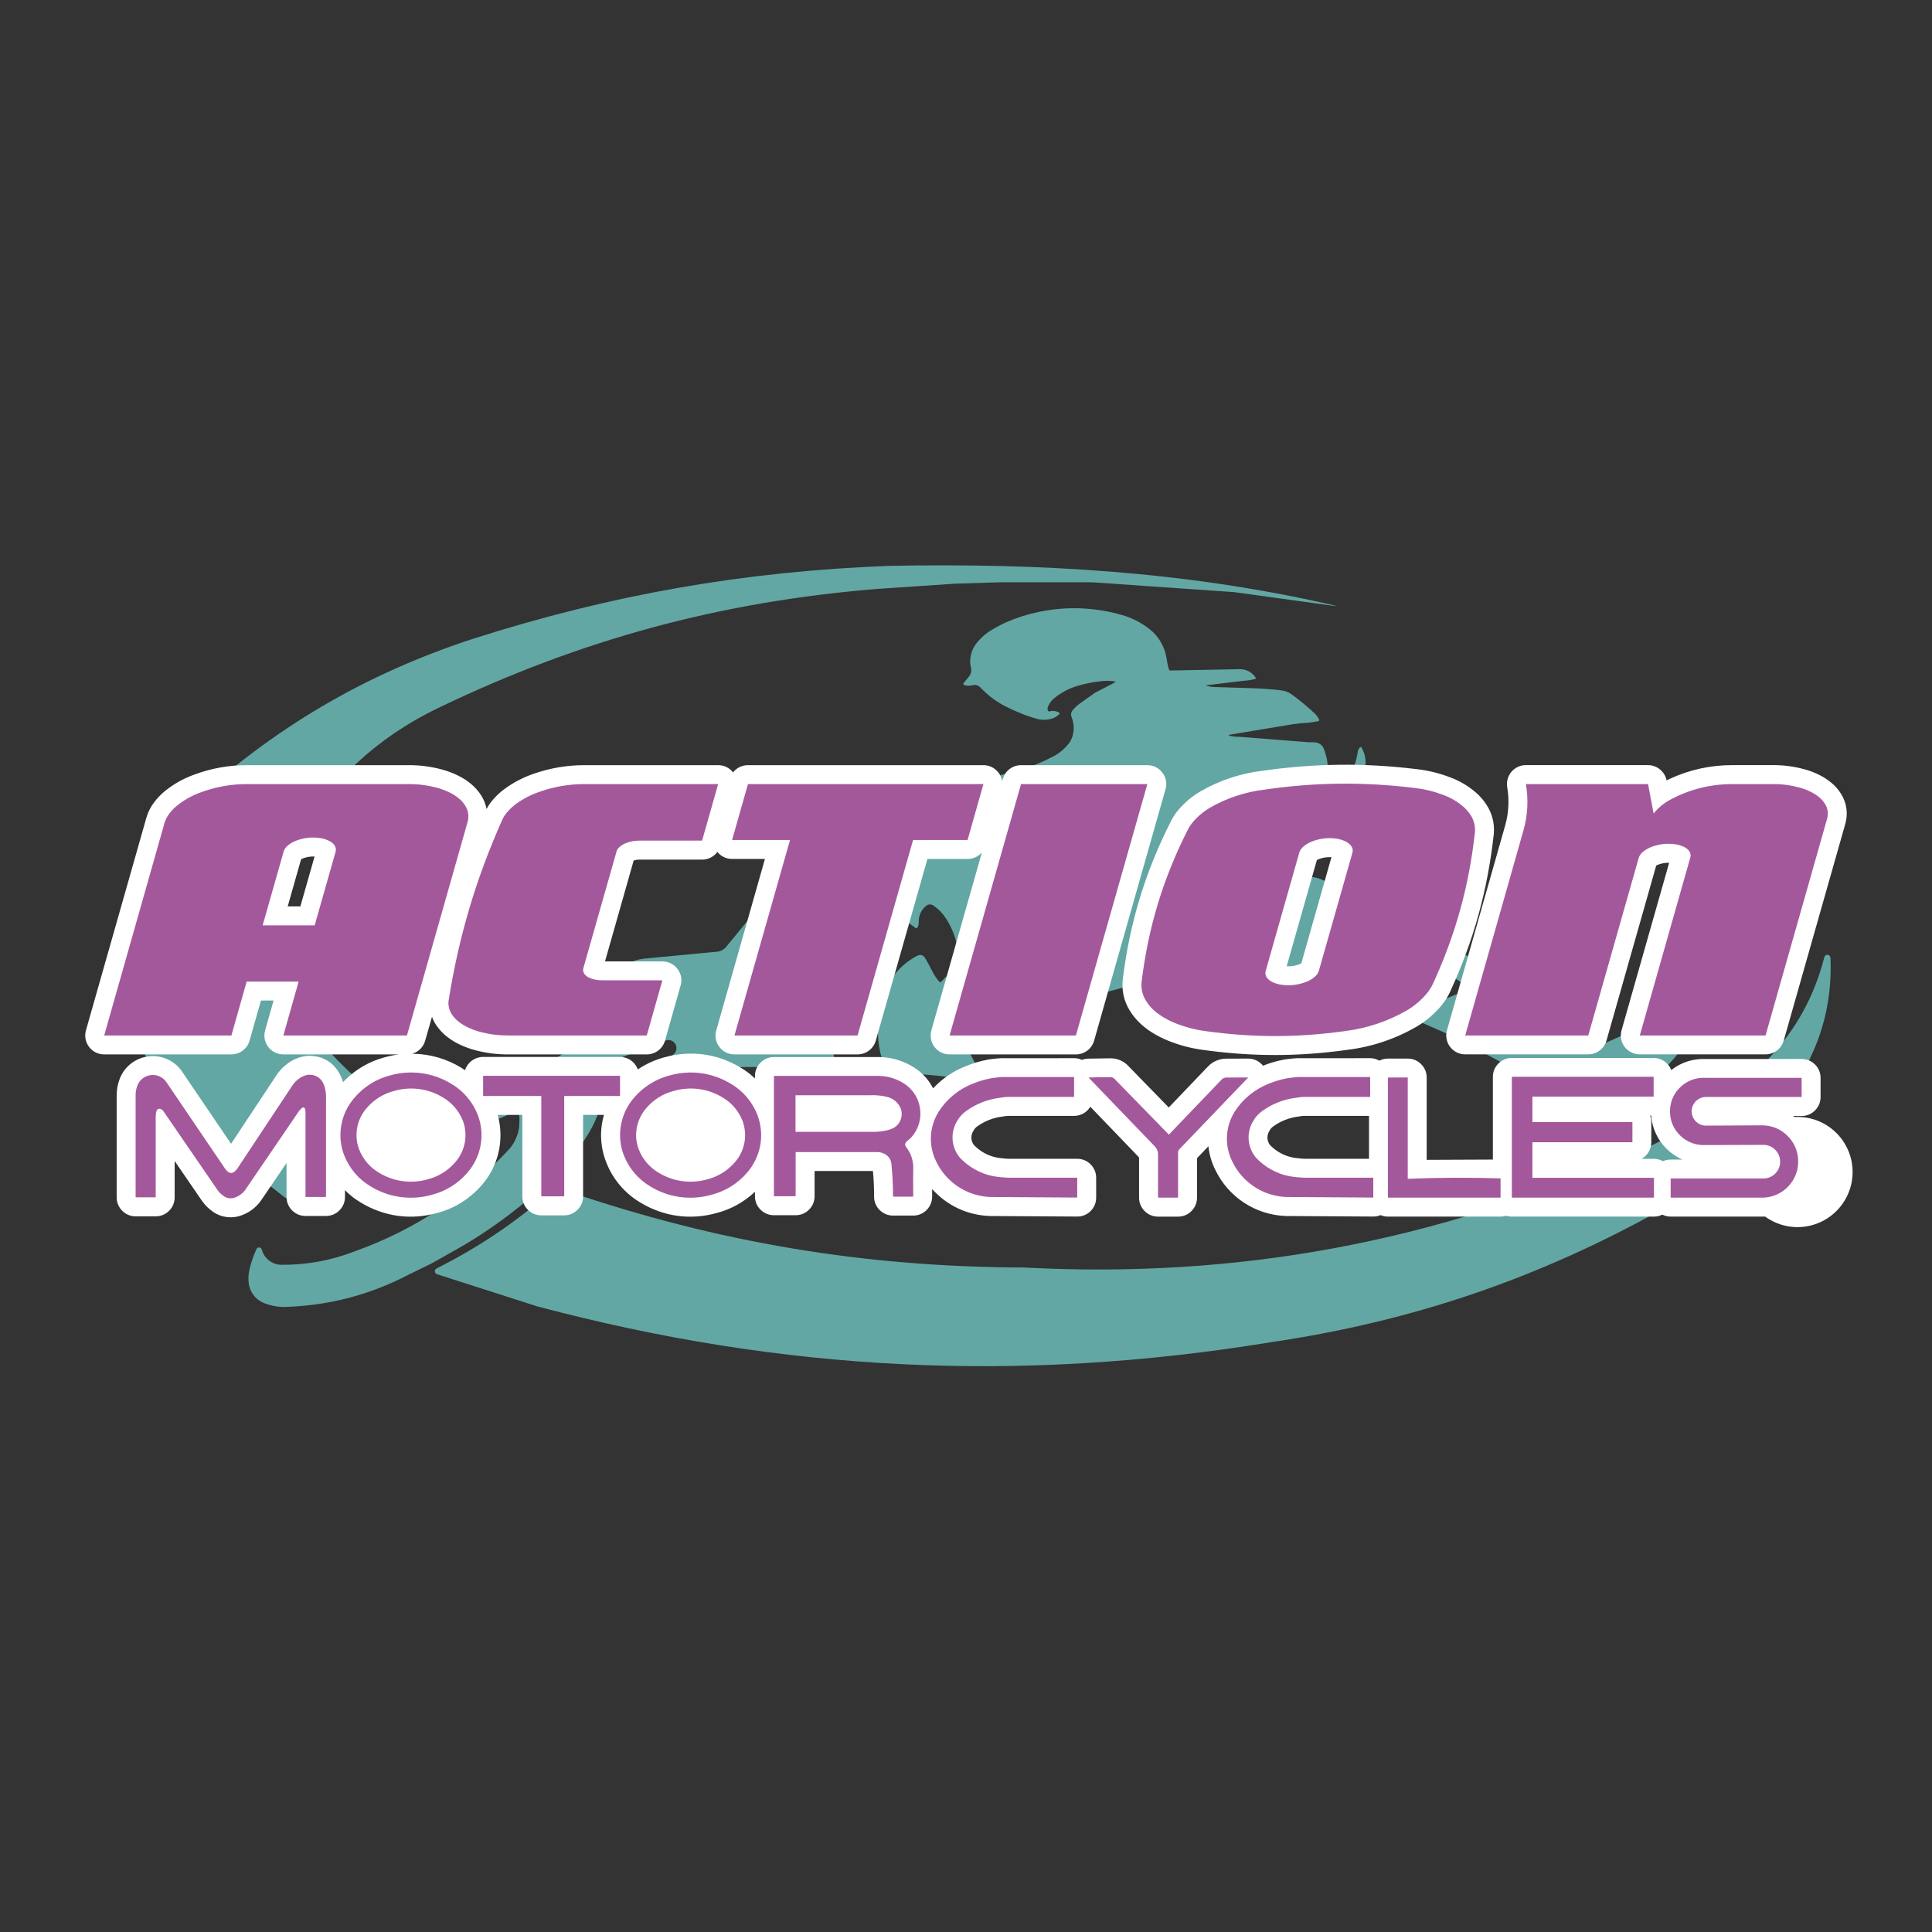
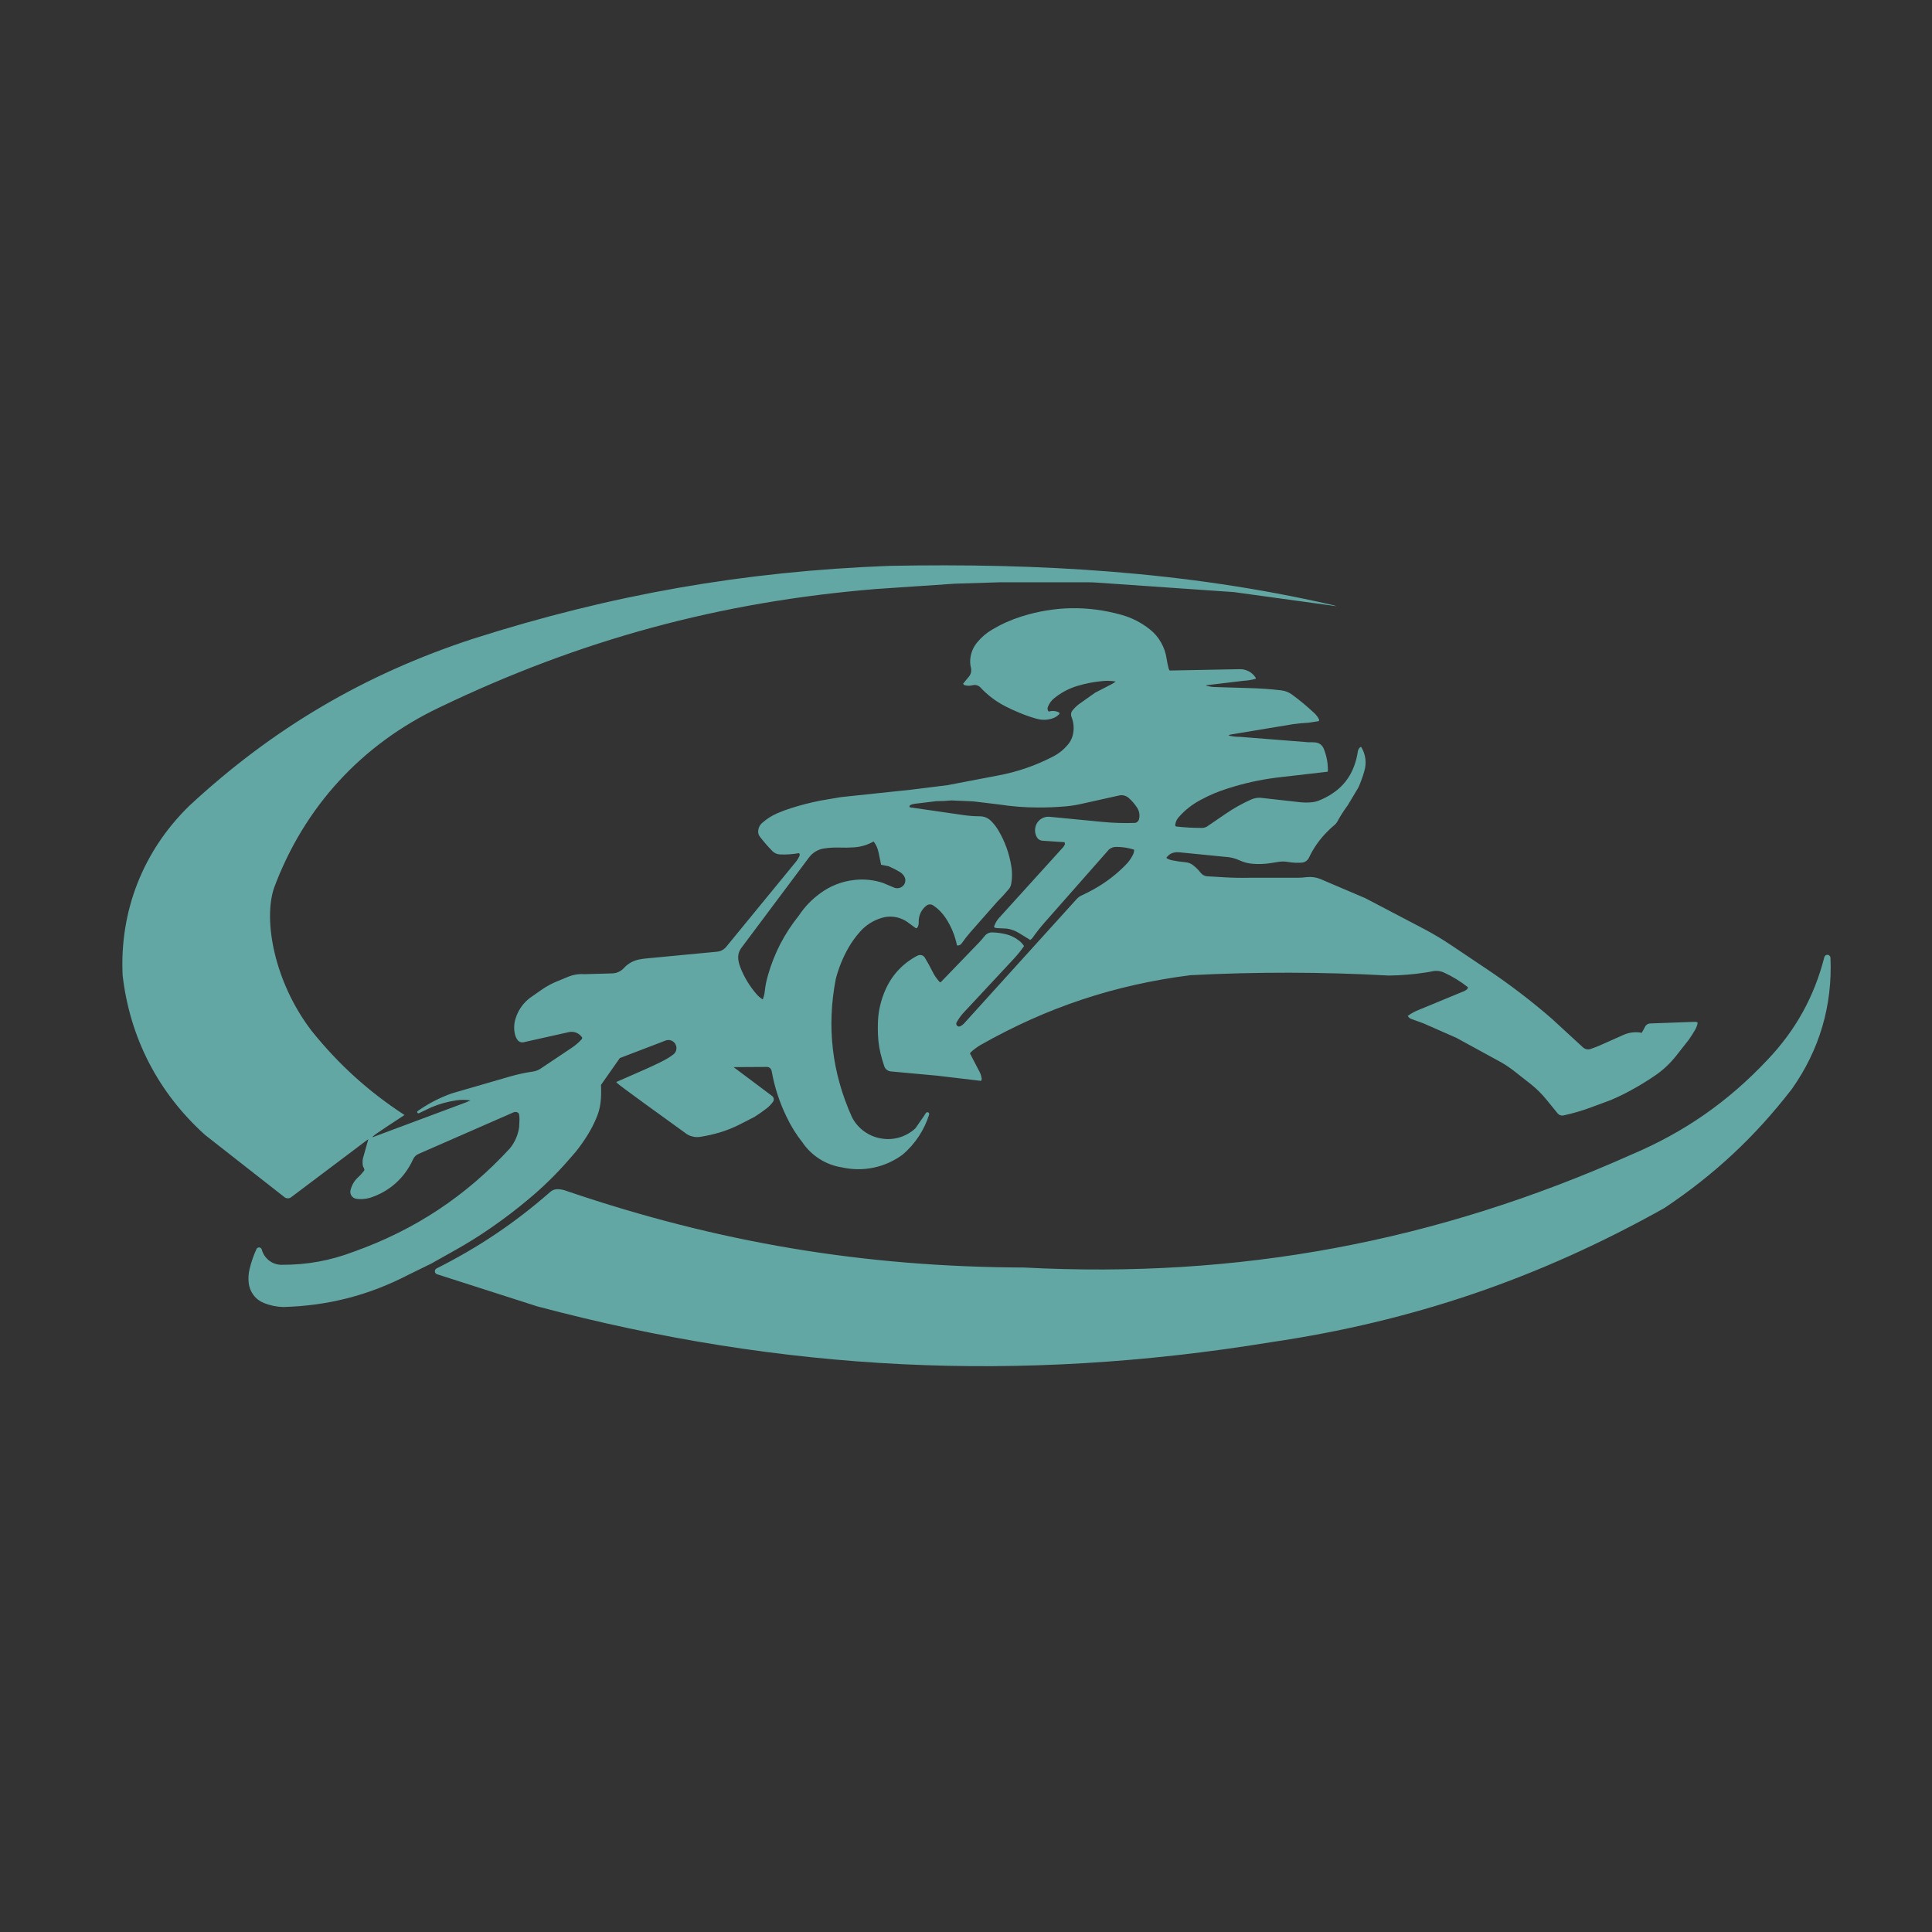
<svg xmlns="http://www.w3.org/2000/svg" width="1000" height="1000" viewBox="0 0 1000 1000" fill="none">
  <rect x="0" y="0" width="1000" height="1000" fill="#333333" stroke="none" />
  <path fill-rule="evenodd" clip-rule="evenodd" d="M452.178 435.541C448.98 437.373 445.395 438.422 441.714 438.602C439.218 438.758 436.905 438.789 434.373 438.695C431.762 438.617 429.149 438.774 426.565 439.162C423.468 439.604 420.671 441.255 418.788 443.754L383.739 490.611C382.369 492.453 381.835 494.605 382.177 496.857C382.369 498.232 382.712 499.477 383.21 500.753C385.173 505.743 387.962 510.368 391.459 514.434C392.45 515.601 393.513 516.53 394.831 517.313C395.329 515.943 395.676 514.626 395.832 513.168C396.143 510.2 396.704 507.471 397.549 504.608C400.89 493.075 406.047 483.208 413.538 473.833C416.469 469.409 420.172 465.549 424.469 462.435C429.662 458.561 435.801 456.155 442.243 455.468C447.254 454.889 452.33 455.422 457.112 457.03L462.668 459.374C463.414 459.707 464.241 459.818 465.049 459.696C465.857 459.574 466.613 459.223 467.228 458.684C467.892 458.111 468.348 457.334 468.525 456.474C468.701 455.615 468.588 454.721 468.203 453.932C467.653 452.854 466.807 451.954 465.765 451.338C463.9 450.215 461.958 449.224 459.954 448.371L456.053 447.593L454.71 441.066C454.295 439.057 453.429 437.168 452.178 435.541ZM460.302 292.889C537.69 291.4 613.61 295.732 689.327 313.065C690.199 313.221 690.977 313.47 691.792 313.786L638.725 306.476L568.003 301.574C566.32 301.449 564.633 301.387 562.945 301.387H517.654L494.293 302.108L453.252 304.884C372.601 311.509 300.323 331.124 227.417 366.174C187.091 385.348 157.385 417.773 141.832 459.629C136.177 476.339 141.957 508.39 161.354 533.65C175.377 551.055 190.656 564.886 209.363 577.13C193.4 587.568 193.032 587.983 192.746 588.662L241.066 570.634C241.912 570.328 242.628 569.924 243.536 569.571C241.095 569.182 238.608 569.171 236.164 569.54C231.541 570.24 227.417 571.381 223.137 573.197L216.922 576.165C216.766 576.227 216.611 576.258 216.455 576.227C216.297 576.171 216.156 576.077 216.045 575.952C215.999 575.882 215.967 575.804 215.951 575.723C215.935 575.641 215.935 575.556 215.952 575.475C215.981 575.312 216.072 575.167 216.206 575.07C221.625 571.246 227.54 568.177 233.788 565.95L264.153 557.146C267.974 556.051 271.865 555.215 275.799 554.645C277.579 554.391 279.115 553.711 280.52 552.648L295.887 542.365C297.791 541.089 299.384 539.74 300.945 538.059C301.187 537.802 301.341 537.475 301.386 537.126C300.659 535.967 299.586 535.065 298.32 534.549C297.053 534.032 295.656 533.926 294.325 534.246L270.99 539.465C270.426 539.588 269.838 539.547 269.296 539.348C268.754 539.148 268.28 538.799 267.929 538.34C267.29 537.504 266.833 536.545 266.586 535.522C265.9 532.772 265.997 529.884 266.866 527.186C268.159 522.949 270.749 519.224 274.269 516.535L280.173 512.41C282.798 510.574 285.361 509.168 288.297 507.954L294.108 505.573C296.746 504.488 299.599 504.03 302.445 504.234L316.846 503.83C318.004 503.801 319.144 503.538 320.197 503.054C321.249 502.571 322.192 501.878 322.968 501.018C325.054 498.732 327.827 497.186 330.869 496.613C332.057 496.39 333.121 496.234 334.309 496.11L371.008 492.613C372.974 492.463 374.66 491.55 375.91 490.051L412.023 445.979C412.771 445.04 413.331 444.106 413.803 443.043C413.908 442.802 413.943 442.537 413.904 442.278C413.866 442.018 413.755 441.774 413.585 441.575C410.36 442.16 407.081 442.39 403.806 442.26C402.271 442.221 400.812 441.582 399.744 440.48C397.458 438.138 395.311 435.667 393.311 433.077C392.688 432.264 392.377 431.256 392.434 430.234C392.527 428.517 393.248 426.992 394.561 425.897C396.879 423.833 399.516 422.156 402.369 420.932C404.745 419.9 406.96 419.059 409.43 418.307C414.401 416.721 419.459 415.418 424.578 414.406L435.198 412.595L471.275 408.782L490.392 406.406L516.658 401.379C526.498 399.552 536.014 396.279 544.896 391.667C547.826 390.19 550.428 388.138 552.548 385.634C554.167 383.792 555.142 381.701 555.516 379.263C555.963 376.504 555.651 373.676 554.613 371.081C554.39 370.523 554.322 369.914 554.415 369.32C554.508 368.726 554.759 368.168 555.142 367.704C556.112 366.49 557.14 365.489 558.359 364.55L566.857 358.522L575.697 353.961C576.35 353.619 576.911 353.214 577.476 352.742C575.226 352.374 572.938 352.301 570.67 352.524C566.172 352.934 562.115 353.712 557.772 354.999C553.425 356.281 549.371 358.403 545.84 361.245C544.255 362.472 543.042 364.115 542.338 365.992C542.193 366.383 542.16 366.808 542.243 367.217C542.327 367.626 542.523 368.003 542.811 368.306C544.497 367.777 546.178 367.87 547.807 368.586C547.973 368.651 548.12 368.757 548.235 368.894C548.35 369.031 548.429 369.194 548.465 369.369C547.618 370.38 546.532 371.162 545.306 371.647C542.544 372.717 539.508 372.859 536.658 372.052C533.701 371.241 530.8 370.239 527.973 369.053C525.37 368.006 522.816 366.839 520.321 365.556C515.52 363.095 511.184 359.818 507.507 355.871C506.99 355.311 506.328 354.904 505.595 354.696C504.862 354.487 504.086 354.484 503.351 354.688C502.031 355.036 500.641 355.025 499.326 354.657C499.128 354.605 498.949 354.498 498.81 354.348C498.671 354.199 498.578 354.012 498.542 353.811L501.479 350.252C502.005 349.637 502.378 348.906 502.568 348.119C502.759 347.332 502.76 346.511 502.573 345.723C502.065 343.741 502.012 341.669 502.418 339.664C502.947 336.883 504.104 334.476 505.945 332.323C508.113 329.698 510.737 327.487 513.691 325.796C518.567 322.917 523.283 320.826 528.658 319.104C545.84 313.698 562.95 313.387 580.319 318.201C585.728 319.685 590.777 322.257 595.157 325.76C597.59 327.695 599.468 329.879 600.998 332.629C602.466 335.223 603.369 337.848 603.81 340.779C604.09 342.626 604.433 344.25 604.899 346.06C605.007 346.428 605.19 346.77 605.439 347.061L641.547 346.371C643.132 346.315 644.707 346.654 646.129 347.358C647.55 348.062 648.775 349.108 649.692 350.402C649.893 350.663 650.012 350.977 650.034 351.305C647.958 351.91 645.818 352.269 643.658 352.374L624.826 354.625C624.594 354.632 624.372 354.72 624.198 354.874C625.578 355.248 626.86 355.497 628.292 355.59L646.688 356.156C652.343 356.311 657.463 356.654 663.087 357.308C665.198 357.539 667.206 358.338 668.897 359.621C672.868 362.552 676.666 365.712 680.269 369.084C681.26 370.023 682.049 371.024 682.671 372.233C682.827 372.555 682.827 372.959 682.604 373.266L677.302 374.08C674.609 374.205 672.176 374.422 669.489 374.796L636.945 380.202C636.55 380.257 636.181 380.431 635.887 380.7C637.915 381.198 639.819 381.421 641.879 381.39L677.302 384.196C678.547 384.139 679.704 384.165 680.954 384.295C682.858 384.513 684.482 385.732 685.167 387.543C686.573 391.039 687.257 394.443 687.32 398.193C687.32 398.629 687.289 399.034 687.2 399.444L662.558 402.282C654.724 403.163 646.98 404.711 639.409 406.909L635.539 408.092C630.445 409.685 625.973 411.563 621.293 414.12C617.033 416.376 613.223 419.393 610.051 423.023C609.142 424.042 608.546 425.3 608.334 426.649C608.29 426.845 608.292 427.048 608.341 427.243C608.39 427.437 608.483 427.618 608.614 427.77C613.242 428.309 617.485 428.527 622.139 428.527C623.01 428.527 623.794 428.309 624.541 427.936L634.413 421.217C638.583 418.352 643.006 415.874 647.627 413.814C649.126 413.161 650.626 412.88 652.249 412.912L672.586 415.189C674.895 415.443 677.016 415.469 679.299 415.22C680.363 415.096 681.302 414.878 682.298 414.504C684.912 413.506 687.406 412.217 689.732 410.66C694.861 407.3 698.764 402.37 700.855 396.606C701.794 394.105 702.385 391.703 702.795 389.047C702.908 388.125 703.377 387.283 704.103 386.702C704.17 386.64 704.294 386.609 704.388 386.64C704.483 386.673 704.57 386.726 704.642 386.796C705.746 388.627 706.453 390.669 706.717 392.791C706.98 394.913 706.795 397.066 706.173 399.112C705.355 402.012 704.33 404.85 703.107 407.604L697.581 416.818C695.565 419.542 693.739 422.402 692.119 425.378C691.797 425.975 691.392 426.442 690.899 426.877C689.622 427.925 688.401 429.041 687.242 430.218C683.224 434.171 679.936 438.802 677.53 443.899C677.195 444.622 676.675 445.243 676.021 445.699C675.368 446.155 674.605 446.429 673.81 446.493C671.421 446.675 669.018 446.56 666.656 446.15C665.139 445.87 663.587 445.839 662.06 446.057L657.686 446.742C654.693 447.214 651.655 447.339 648.633 447.115C646.21 446.967 643.836 446.363 641.635 445.336C639.261 444.23 636.693 443.605 634.076 443.494L610.399 441.149C609.461 441.049 608.512 441.103 607.592 441.31C606.791 441.488 606.033 441.823 605.362 442.295C604.691 442.767 604.119 443.366 603.68 444.06C604.593 444.651 605.527 445.056 606.617 445.274C609.024 445.777 611.239 446.088 613.677 446.306C615.083 446.431 616.302 446.903 617.428 447.743C618.99 448.931 620.266 450.213 621.485 451.774C621.938 452.342 622.513 452.8 623.168 453.113C623.823 453.427 624.541 453.588 625.267 453.585L633.552 454.083C637.867 454.337 642.19 454.42 646.512 454.332H671.31C672.996 454.332 674.526 454.238 676.212 454.021C678.682 453.74 680.99 454.021 683.304 454.928L706.665 464.889L736.714 480.634C741.721 483.262 746.58 486.162 751.271 489.319L769.574 501.599C781.35 509.47 792.618 518.077 803.311 527.367L819.3 542.08C820.364 543.081 821.894 543.418 823.269 542.952C824.955 542.386 826.454 541.795 828.078 541.11L840.42 535.616C843.169 534.415 846.2 534.014 849.167 534.459C849.347 534.496 849.518 534.568 849.67 534.672C850.324 533.639 850.884 532.674 851.418 531.549C851.678 531.005 852.086 530.546 852.596 530.225C853.105 529.903 853.695 529.733 854.298 529.733L877.342 528.892C877.844 528.871 878.336 529.038 878.722 529.359C878.504 530.636 878.1 531.761 877.441 532.929C876.377 534.791 875.319 536.456 874.095 538.199L867.568 546.49C864.459 550.447 860.76 553.902 856.601 556.736C852.452 559.567 848.159 562.181 843.74 564.57C840.394 566.385 837.276 567.885 833.743 569.384L823.907 573.041C818.968 574.883 814.377 576.222 809.256 577.347C808.719 577.465 808.16 577.435 807.638 577.261C807.117 577.086 806.652 576.774 806.294 576.357L800.328 569.042C797.964 566.136 795.293 563.495 792.359 561.166L784.209 554.764C781.971 552.974 779.602 551.355 777.122 549.919L753.761 537.152L736.766 529.686L730.519 527.409C729.727 527.132 729.061 526.577 728.647 525.847C730.485 524.49 732.503 523.395 734.644 522.594L757.694 513.069C758.223 512.857 758.69 512.571 759.131 512.229C759.318 512.073 759.473 511.882 759.586 511.667C759.699 511.452 759.768 511.216 759.79 510.973C755.878 507.912 752.008 505.542 747.51 503.446C745.613 502.546 743.472 502.296 741.419 502.735C740.355 502.979 739.28 503.174 738.198 503.321C731.761 504.333 725.258 504.874 718.743 504.94C684.579 503.04 650.338 502.98 616.168 504.758C576.905 509.754 542.012 521.344 507.559 540.871C505.76 541.937 504.073 543.184 502.526 544.591C502.337 544.799 502.187 545.04 502.086 545.302L507.092 554.92C507.647 556.025 507.963 557.12 508.119 558.365C508.15 558.76 508.027 559.152 507.777 559.459L485.069 556.767L461.174 554.578C460.35 554.516 459.565 554.2 458.928 553.674C458.291 553.149 457.832 552.438 457.615 551.641L456.614 548.43C455.311 544.191 454.577 539.799 454.429 535.367C454.336 533.153 454.336 530.935 454.429 528.721C454.554 525.842 454.896 523.248 455.555 520.472C456.241 517.55 457.212 514.702 458.455 511.969C461.82 504.464 467.65 498.335 474.979 494.6C475.622 494.292 476.355 494.226 477.044 494.414C477.73 494.612 478.319 495.058 478.698 495.664C480.135 498.076 481.355 500.286 482.6 502.787C483.57 504.753 484.69 506.403 486.128 508.037C486.336 508.227 486.579 508.375 486.843 508.473L506.589 488.012C507.714 486.855 508.648 485.729 509.655 484.484C510.132 483.871 510.748 483.38 511.453 483.054C512.158 482.727 512.93 482.574 513.706 482.606C515.895 482.683 518.071 482.966 520.207 483.452C523.05 484.074 525.514 485.293 527.797 487.135C528.705 487.887 529.421 488.696 530.048 489.698C528.331 492.136 526.614 494.258 524.58 496.447L498.879 524.026C497.375 525.645 496.187 527.279 495.123 529.214C494.974 529.492 494.922 529.812 494.973 530.124C495.025 530.435 495.178 530.721 495.409 530.936C495.635 531.151 495.923 531.287 496.232 531.325C496.541 531.363 496.854 531.302 497.126 531.149C498.096 530.61 498.879 529.961 499.564 529.11L557.316 465.304C558.037 464.521 558.815 463.961 559.754 463.525C562.037 462.461 564.065 461.429 566.25 460.21C572.386 456.789 577.986 452.485 582.872 447.437C584.309 445.938 585.398 444.407 586.337 442.56C586.809 441.689 587.022 440.781 587.022 439.785C584.003 438.821 580.852 438.336 577.684 438.348C576.34 438.348 575.09 438.815 574.031 439.66L540.798 477.361C538.55 479.909 536.442 482.578 534.484 485.355C534.149 485.819 533.726 486.212 533.239 486.512L527.496 482.979C525.568 481.787 523.421 480.992 521.182 480.64L516.031 480.391C515.454 480.39 514.899 480.178 514.469 479.794C514.981 478.08 515.867 476.502 517.063 475.172L550.26 438.535C550.65 438.123 550.947 437.633 551.132 437.098C551.208 436.899 551.228 436.683 551.189 436.473C551.151 436.263 551.056 436.069 550.914 435.91L539.553 435.157C538.959 435.121 538.385 434.936 537.882 434.619C537.379 434.303 536.963 433.865 536.673 433.347C536.104 432.327 535.784 431.187 535.741 430.02C535.698 428.853 535.932 427.692 536.424 426.634C537.052 425.336 538.069 424.268 539.335 423.578C540.6 422.889 542.05 422.613 543.48 422.789L570.249 425.383C576.055 425.949 581.367 426.135 587.209 425.949C587.742 425.931 588.255 425.741 588.671 425.408C589.088 425.076 589.387 424.618 589.523 424.102C589.795 423.099 589.855 422.05 589.699 421.023C589.542 419.996 589.173 419.012 588.615 418.136C587.374 416.209 585.871 414.464 584.148 412.953C583.432 412.341 582.574 411.917 581.653 411.72C580.731 411.524 579.775 411.561 578.872 411.827L559.474 416.144C556.818 416.735 554.348 417.114 551.635 417.363C546.665 417.793 542.1 417.985 537.104 417.954C530.476 417.946 523.858 417.435 517.307 416.424L503.844 414.8L492.498 414.302C489.842 414.582 487.409 414.675 484.722 414.675L473.35 416.05C472.572 416.149 471.85 416.367 471.166 416.704C471.066 416.761 470.979 416.838 470.909 416.93C470.84 417.022 470.789 417.127 470.761 417.238C470.735 417.458 470.79 417.679 470.917 417.861L498.527 421.861C501.432 422.296 504.088 422.483 507.024 422.514C508.103 422.494 509.174 422.688 510.177 423.085C511.18 423.483 512.094 424.075 512.866 424.828C514.396 426.327 515.616 427.889 516.705 429.731C520.081 435.397 522.36 441.649 523.423 448.158C523.958 451.206 523.958 454.324 523.423 457.372C523.255 458.431 522.801 459.425 522.111 460.246C520.176 462.56 518.329 464.588 516.176 466.715L502.402 482.362C500.685 484.333 499.217 486.206 497.717 488.359C497.452 488.728 497.089 489.017 496.67 489.194C496.251 489.37 495.791 489.428 495.341 489.361C494.331 484.323 492.358 479.528 489.531 475.239C487.851 472.641 485.663 470.411 483.098 468.682C482.576 468.308 481.947 468.113 481.305 468.124C480.664 468.135 480.043 468.353 479.534 468.744C478.219 469.75 477.169 471.061 476.472 472.562C475.776 474.064 475.454 475.713 475.534 477.366C475.572 478.258 475.367 479.144 474.942 479.929C474.854 480.081 474.732 480.211 474.585 480.308C474.439 480.405 474.271 480.467 474.097 480.489L470.19 477.615C467.921 475.886 465.22 474.816 462.382 474.523C460.343 474.297 458.28 474.499 456.323 475.115C451.872 476.434 447.9 479.016 444.889 482.549C442.769 484.964 440.887 487.579 439.27 490.357C436.328 495.468 434.089 500.952 432.614 506.662C427.805 531.377 430.617 555.299 440.988 578.26C442.463 581.13 444.585 583.618 447.187 585.526C449.79 587.434 452.8 588.71 455.981 589.254C459.157 589.826 462.423 589.649 465.52 588.738C468.616 587.826 471.457 586.205 473.817 584.003C477.91 578.219 478.532 577.197 479.217 576.102C479.337 575.921 479.534 575.786 479.752 575.729C479.969 575.672 480.187 575.667 480.405 575.76C480.616 575.849 480.783 576.016 480.872 576.227C480.97 576.421 480.994 576.644 480.94 576.855C478.417 584.9 473.686 592.076 467.285 597.565C462.834 600.88 457.718 603.193 452.289 604.346C446.859 605.498 441.245 605.463 435.831 604.242C431.718 603.611 427.78 602.141 424.26 599.922C420.741 597.703 417.716 594.783 415.375 591.344C412.153 587.287 409.407 582.875 407.188 578.193C403.496 570.662 400.878 562.65 399.412 554.391C399.31 553.768 398.988 553.203 398.504 552.798C398.022 552.403 397.409 552.204 396.787 552.243L379.703 552.337L399.63 567.272C400.079 567.615 400.381 568.116 400.475 568.673C400.525 568.956 400.518 569.246 400.453 569.526C400.388 569.806 400.266 570.07 400.096 570.302C399.191 571.535 398.131 572.645 396.942 573.607C394.82 575.236 392.823 576.637 390.572 578.074L383.386 581.762C379.813 583.619 376.069 585.125 372.206 586.26C368.928 587.194 365.898 587.879 362.552 588.408C361.289 588.632 359.994 588.6 358.744 588.315C357.164 588.01 355.689 587.303 354.464 586.26C319.762 561.244 319.326 560.705 318.978 560.046C342.5 549.862 344.939 548.435 348.217 545.992C349.098 545.436 349.734 544.566 349.997 543.559C350.261 542.551 350.139 541.482 349.654 540.56C349.189 539.629 348.382 538.914 347.403 538.563C346.432 538.198 345.359 538.221 344.404 538.625L320.82 547.652L311.077 561.545C311.42 569.54 310.641 573.918 308.831 578.297C307.59 581.327 306.106 584.252 304.395 587.044C302.452 590.257 300.29 593.334 297.926 596.252L294.336 600.376C287.947 607.733 280.969 614.555 273.47 620.775C267.338 625.924 260.969 630.784 254.384 635.338C248.406 639.487 242.236 643.351 235.894 646.917L223.147 654.071L211.594 659.726C190.946 670.444 169.862 675.876 146.589 676.504C143.185 676.414 139.824 675.724 136.66 674.465C134.494 673.614 132.606 672.18 131.205 670.322C129.804 668.464 128.945 666.255 128.722 663.939C128.466 661.643 128.604 659.319 129.132 657.07C129.962 653.482 131.156 649.988 132.696 646.642C132.801 646.354 132.992 646.105 133.244 645.931C133.496 645.756 133.796 645.664 134.102 645.667C134.725 645.698 135.29 646.103 135.477 646.699C136.057 648.94 137.353 650.931 139.168 652.368C140.982 653.806 143.217 654.611 145.531 654.663C158.838 654.725 170.926 652.536 183.33 647.794C214.94 636.484 241.206 619.058 263.95 594.374C266.527 591.185 268.179 587.35 268.728 583.288C269.133 576.855 268.666 576.227 267.976 575.848C267.644 575.665 267.274 575.561 266.895 575.545C266.516 575.529 266.138 575.6 265.792 575.755L216.751 597.217C215.345 597.772 214.312 598.836 213.721 600.247C209.316 609.834 201.446 616.833 191.387 620.018C189.135 620.604 186.765 620.9 184.295 620.454C183.818 620.38 183.363 620.206 182.959 619.942C182.556 619.678 182.214 619.331 181.955 618.923C181.39 618.114 181.203 617.18 181.39 616.21C182.018 613.497 183.33 611.214 185.359 609.341C186.547 608.278 187.522 607.183 188.487 605.907C188.674 605.653 188.767 605.398 187.927 603.749C187.771 603.375 187.423 601.409 187.896 599.443L190.645 589.606L150.818 619.587C150.345 619.978 149.76 620.207 149.147 620.241C148.535 620.276 147.928 620.114 147.414 619.779L106.15 587.448C81.917 565.612 67.292 537.343 63.484 504.961C61.829 471.597 74.011 440.485 97.901 417.155C141.163 376.985 188.643 349.028 244.745 330.662C316.649 307.722 384.891 295.758 460.302 292.889ZM944.297 495.327C944.417 494.968 944.656 494.661 944.974 494.456C945.292 494.251 945.67 494.161 946.046 494.201C946.803 494.32 947.395 494.948 947.452 495.731C948.515 520.504 941.766 543.434 927.463 563.667C908.402 588.372 887.381 607.987 861.457 625.294C796.484 661.692 731.23 683.933 657.583 694.765C527.672 715.973 405.196 709.976 278.004 676.151L226.276 659.565C225.964 659.488 225.684 659.317 225.473 659.076C225.262 658.835 225.129 658.535 225.093 658.216C225.045 657.9 225.093 657.576 225.232 657.287C225.371 656.998 225.594 656.758 225.871 656.598C247.8 645.542 266.508 632.988 284.966 616.807C286.03 615.925 287.249 615.52 288.593 615.52C290.341 615.551 291.96 615.894 293.589 616.552C371.962 643.203 447.27 655.783 530.043 656.069C640.805 661.905 743.069 642.917 844.337 597.653C871.698 586.089 894.405 570.297 914.773 548.643C929.393 533.312 939.078 515.845 944.297 495.327Z" fill="#62A7A3" />
-   <path fill-rule="evenodd" clip-rule="evenodd" d="M162.812 443.352L162.408 443.321C160.498 443.282 158.599 443.613 156.815 444.296C156.478 444.408 156.153 444.554 155.845 444.732L148.914 469.156H155.471L162.812 443.352ZM689.161 443.663H688.627C686.649 443.596 684.678 443.915 682.822 444.602C682.396 444.756 681.987 444.954 681.603 445.193L665.987 500.107L666.236 500.138C668.457 500.232 670.485 499.884 672.55 499.075C672.923 498.919 673.235 498.758 673.577 498.577L689.161 443.663ZM581.175 506.696C584.802 477.431 592.765 451.346 606.077 425.049C607.203 422.792 608.484 420.893 610.103 418.989C613.389 415.173 617.297 411.94 621.662 409.428C631.354 403.91 642.042 400.364 653.111 398.995C680.451 395.094 705.778 394.782 733.171 398.092C739.199 398.777 744.641 400.09 750.322 402.248C755.41 404.078 760.106 406.854 764.163 410.429C766.192 412.24 767.815 414.113 769.315 416.395C772.344 420.987 773.657 426.112 773.19 431.606C770 460.783 762.788 486.894 750.477 513.534C749.263 516.096 747.889 518.255 746.099 520.434C742.466 524.809 738.102 528.521 733.202 531.406C722.127 537.815 709.865 541.906 697.161 543.432C671.704 546.959 648.12 546.959 622.694 543.432C616.374 542.593 610.189 540.941 604.293 538.519C601.563 537.397 598.931 536.052 596.422 534.498C594.005 533.015 591.761 531.264 589.735 529.279C587.75 527.36 586.028 525.186 584.615 522.815C581.68 517.985 580.468 512.303 581.175 506.696ZM862.64 403.903L864.207 403.151C874.458 398.387 885.638 395.954 896.942 396.028H917.372C922.952 395.967 928.513 396.683 933.896 398.155C936.552 398.871 938.892 399.747 941.33 400.935C943.701 402.087 945.74 403.368 947.794 405.06C949.859 406.746 951.483 408.587 952.889 410.834C955.887 415.617 956.666 421.204 955.073 426.61L923.245 538.622C922.662 540.667 921.43 542.467 919.734 543.75C918.038 545.033 915.971 545.73 913.845 545.735H848.747C847.231 545.742 845.735 545.396 844.376 544.724C843.017 544.053 841.833 543.075 840.918 541.867C840.002 540.659 839.381 539.255 839.102 537.765C838.822 536.275 838.894 534.741 839.31 533.284L863.952 446.568H863.615C861.805 446.568 860.15 446.848 858.427 447.476C858.011 447.612 857.613 447.8 857.245 448.036L831.507 538.622C830.922 540.673 829.684 542.476 827.981 543.76C826.278 545.043 824.203 545.737 822.07 545.735H758.384C755.292 545.735 752.449 544.334 750.576 541.865C749.653 540.661 749.025 539.258 748.743 537.768C748.461 536.277 748.533 534.742 748.952 533.284L779.037 427.394C780.908 420.906 781.281 414.078 780.126 407.425C779.893 406.024 779.967 404.588 780.345 403.218C780.724 401.848 781.396 400.577 782.316 399.493C783.234 398.401 784.381 397.524 785.675 396.924C786.97 396.325 788.38 396.017 789.807 396.022H853.032C855.292 396.045 857.476 396.839 859.223 398.272C860.97 399.705 862.176 401.691 862.64 403.903ZM928.023 577.604L928.832 578.159C933.394 577.91 937.949 578.76 942.114 580.638C946.278 582.516 949.931 585.367 952.764 588.951C955.596 592.536 957.527 596.748 958.392 601.234C959.257 605.719 959.032 610.347 957.735 614.728C956.439 619.109 954.109 623.114 950.941 626.406C947.774 629.698 943.862 632.182 939.535 633.647C935.208 635.112 930.592 635.516 926.076 634.824C921.56 634.133 917.276 632.367 913.585 629.675L913.051 629.706H864.736C863.205 629.706 861.805 629.364 860.425 628.705L860.305 628.736C858.956 629.395 857.587 629.712 856.088 629.712H782.528C781.496 629.712 780.552 629.561 779.592 629.276L779.312 629.338C778.458 629.584 777.575 629.709 776.687 629.712H718.369C717.06 629.716 715.764 629.451 714.562 628.933L714.37 629.027C713.187 629.494 712.035 629.686 710.754 629.686L665.463 629.4C657.791 629.118 650.341 626.742 643.922 622.531C637.502 618.321 632.355 612.435 629.039 605.51C627.126 601.694 625.918 597.564 625.475 593.318L619.571 599.482V619.912C619.571 622.568 618.57 624.97 616.697 626.843C615.793 627.762 614.714 628.49 613.523 628.985C612.333 629.479 611.055 629.73 609.766 629.722H599.39C598.101 629.732 596.822 629.483 595.631 628.988C594.44 628.493 593.362 627.764 592.459 626.843C591.539 625.939 590.811 624.86 590.316 623.669C589.822 622.479 589.571 621.201 589.58 619.912V599.077L564.341 572.831L564.309 572.873C563.443 574.317 562.216 575.51 560.749 576.336C559.282 577.162 557.625 577.592 555.941 577.583H521.898C521.12 577.583 520.43 577.646 519.678 577.796C519.432 577.862 519.18 577.906 518.926 577.926C514.149 578.487 509.598 580.271 505.712 583.103C504.97 583.638 504.361 584.335 503.933 585.142C503.185 586.213 502.784 587.488 502.784 588.795C502.784 590.101 503.185 591.376 503.933 592.447L504.306 592.883C508.176 596.815 513.358 599.184 518.863 599.539C520.83 599.793 522.64 599.855 524.643 599.793H557.565C560.216 599.793 562.628 600.784 564.496 602.672C566.369 604.535 567.37 606.937 567.37 609.603V619.875C567.37 622.532 566.374 624.959 564.496 626.837C563.583 627.759 562.493 628.487 561.291 628.977C560.089 629.466 558.8 629.707 557.503 629.686L512.207 629.4C500.628 628.933 490.257 624.062 482.475 615.466V619.273C482.506 621.93 481.505 624.368 479.632 626.277C478.724 627.202 477.639 627.935 476.443 628.433C475.246 628.931 473.961 629.184 472.665 629.177H462.232C459.576 629.177 457.174 628.176 455.296 626.308C454.381 625.408 453.655 624.334 453.162 623.149C452.668 621.964 452.416 620.692 452.422 619.408C452.422 614.817 452.266 610.651 451.83 606.096H421.626V619.185C421.626 621.842 420.625 624.243 418.752 626.116C417.848 627.036 416.768 627.765 415.576 628.259C414.385 628.754 413.106 629.004 411.816 628.996H400.574C397.918 628.996 395.516 627.994 393.638 626.116C392.719 625.212 391.991 624.133 391.497 622.942C391.004 621.752 390.754 620.474 390.764 619.185V616.846L390.266 617.312C384.804 622.352 378.184 625.968 370.992 627.839C357.405 631.647 343.569 629.743 331.512 622.469C323.433 617.715 317.192 610.375 313.801 601.635C310.682 593.809 310.264 585.166 312.613 577.075H301.807V619.248C301.807 621.904 300.805 624.316 298.932 626.179C298.034 627.098 296.959 627.826 295.773 628.321C294.586 628.816 293.313 629.066 292.027 629.058H280.157C277.506 629.058 275.099 628.057 273.226 626.179C272.307 625.275 271.579 624.196 271.085 623.005C270.591 621.815 270.342 620.537 270.352 619.248V577.075H257.58L257.798 577.796C259.411 584.024 259.466 590.553 257.958 596.807C256.45 603.061 253.424 608.848 249.149 613.655C242.929 620.685 235.308 625.437 226.25 627.839C212.694 631.647 198.827 629.743 186.801 622.469C183.785 620.688 181.014 618.522 178.557 616.026V619.564C178.557 622.22 177.556 624.622 175.683 626.495C174.778 627.414 173.698 628.143 172.507 628.637C171.315 629.132 170.037 629.382 168.747 629.374H158.127C155.471 629.374 153.069 628.373 151.191 626.495C150.272 625.591 149.545 624.512 149.051 623.321C148.557 622.131 148.308 620.853 148.317 619.564V601.946L135.233 621.188C132.807 624.728 129.349 627.435 125.33 628.939C122.741 629.955 119.935 630.291 117.179 629.914C114.781 629.612 112.489 628.744 110.492 627.382C108.173 625.823 106.16 623.852 104.552 621.567L90.405 600.945V619.761C90.405 622.386 89.403 624.819 87.531 626.692C86.625 627.611 85.545 628.34 84.354 628.834C83.163 629.329 81.884 629.58 80.594 629.571H70.192C67.536 629.571 65.134 628.57 63.256 626.692C62.342 625.786 61.617 624.706 61.124 623.516C60.631 622.325 60.381 621.049 60.387 619.761V567.062C60.387 564.033 60.885 561.257 61.949 558.409C63.136 555.304 65.147 552.581 67.766 550.533C70.385 548.485 73.512 547.191 76.812 546.788C80.105 546.365 83.451 546.848 86.49 548.186C89.528 549.523 92.145 551.664 94.057 554.378L119.607 592.021L143.005 556.671C144.904 553.771 147.408 551.317 150.346 549.475C152.834 547.912 155.639 546.921 158.558 546.575C158.776 546.544 158.989 546.513 159.243 546.513C161.339 546.409 163.274 546.632 165.339 547.193C169.161 548.281 172.471 550.693 174.677 553.999C175.989 555.934 176.892 557.869 177.551 560.131L178.646 559.006C184.346 553.331 191.446 549.266 199.226 547.224C201.624 546.558 204.067 546.067 206.536 545.756H146.662C143.539 545.756 140.696 544.355 138.823 541.885C137.906 540.679 137.284 539.274 137.008 537.784C136.731 536.294 136.807 534.76 137.231 533.305L141.604 517.871H135.072L129.174 538.643C128.591 540.689 127.358 542.49 125.661 543.773C123.964 545.057 121.896 545.753 119.768 545.756H53.923C50.8 545.756 47.988 544.355 46.115 541.885C45.194 540.681 44.567 539.278 44.285 537.788C44.003 536.298 44.074 534.762 44.492 533.305L75.821 423.067C76.662 420.291 77.85 417.915 79.567 415.576C81.198 413.331 83.109 411.304 85.253 409.542C89.814 405.842 94.967 402.94 100.495 400.956C109.384 397.633 118.807 395.97 128.297 396.048H211.195C217.218 395.99 223.221 396.769 229.031 398.362C231.756 399.108 234.403 400.112 236.937 401.361C239.463 402.58 241.622 403.955 243.775 405.734C245.887 407.469 247.702 409.537 249.149 411.856C250.488 414.019 251.365 416.229 251.837 418.73L251.992 418.444C252.988 416.665 254.083 415.135 255.427 413.604C257.206 411.57 259.048 409.921 261.237 408.297C265.748 405.002 270.726 402.4 276.007 400.577C284.496 397.58 293.432 396.049 302.434 396.048H371.714C373.202 396.036 374.672 396.369 376.01 397.019C377.349 397.67 378.518 398.621 379.428 399.799L379.552 399.643C380.468 398.514 381.625 397.605 382.939 396.983C384.252 396.361 385.689 396.041 387.142 396.048H509.022C511.398 396.048 513.582 396.863 515.398 398.424C517.214 399.981 518.329 402.009 518.708 404.359L519.05 403.171C519.638 401.122 520.876 399.32 522.577 398.035C524.278 396.751 526.35 396.053 528.482 396.048H593.86C595.377 396.04 596.874 396.389 598.231 397.068C599.587 397.747 600.765 398.736 601.667 399.955C602.594 401.159 603.221 402.565 603.498 404.059C603.775 405.552 603.693 407.09 603.26 408.546L566.312 538.648C565.727 540.698 564.489 542.501 562.787 543.784C561.086 545.068 559.012 545.762 556.88 545.761H491.502C488.41 545.761 485.567 544.36 483.695 541.891C482.774 540.686 482.147 539.283 481.866 537.793C481.584 536.303 481.654 534.768 482.071 533.31L508.249 441.157L508.187 441.256C507.264 442.312 506.125 443.157 504.847 443.734C503.568 444.31 502.181 444.605 500.778 444.597H480.037L453.299 538.648C452.714 540.698 451.477 542.502 449.775 543.785C448.073 545.069 445.999 545.762 443.867 545.761H380.149C377.057 545.761 374.214 544.36 372.341 541.891C371.417 540.688 370.791 539.283 370.514 537.792C370.237 536.3 370.317 534.764 370.749 533.31L395.926 444.597H378.93C377.465 444.605 376.018 444.281 374.698 443.647C373.377 443.013 372.218 442.087 371.309 440.939L371.216 441.069C370.303 442.275 369.123 443.253 367.768 443.926C366.413 444.598 364.92 444.947 363.408 444.944H330.983C329.965 444.93 328.951 445.087 327.985 445.411L313.147 497.638H342.853C345.976 497.638 348.819 499.044 350.692 501.55C352.57 504.014 353.162 507.132 352.285 510.099L344.197 538.653C343.609 540.701 342.37 542.502 340.669 543.785C338.968 545.068 336.896 545.763 334.765 545.766H263.359C257.628 545.824 251.915 545.123 246.369 543.681C243.741 543.02 241.18 542.12 238.716 540.993C236.344 539.955 234.1 538.646 232.029 537.092C229.946 535.574 228.105 533.749 226.566 531.681C225.288 530.054 224.284 528.23 223.594 526.28L220.066 538.653C219.623 540.265 218.768 541.734 217.585 542.915C216.403 544.097 214.934 544.95 213.322 545.393L214.416 545.434C222.995 545.669 231.362 548.146 238.685 552.619C239.401 553.055 240.029 553.46 240.683 553.927L240.745 553.776C241.398 551.823 242.648 550.125 244.318 548.92C245.987 547.714 247.993 547.063 250.052 547.058H320.898C324.799 547.058 328.337 549.366 329.894 552.957L329.925 553.06C330.018 553.242 330.049 553.366 330.112 553.527L331.424 552.687C335.306 550.261 339.526 548.427 343.948 547.245C357.504 543.473 371.371 545.341 383.428 552.625C386.073 554.214 388.535 556.089 390.769 558.217V556.93C390.769 554.274 391.77 551.872 393.643 549.999C394.548 549.08 395.628 548.352 396.819 547.857C398.011 547.363 399.289 547.112 400.579 547.12H454.736C460.642 547.14 466.441 548.69 471.57 551.618C476.471 554.277 480.447 558.362 482.973 563.332L483.44 562.834C487.989 558.088 493.508 554.379 499.621 551.96C503.418 550.361 507.377 549.179 511.429 548.433C511.647 548.391 511.865 548.36 512.083 548.329L515.398 547.924C517.078 547.747 518.767 547.676 520.456 547.712L520.892 547.743L555.941 547.712C557.378 547.712 558.655 547.986 559.967 548.583H560.035C561.031 548.21 561.975 548.028 563.028 547.955L575.085 547.774C576.827 547.805 578.543 548.199 580.125 548.93C581.706 549.66 583.119 550.712 584.272 552.018L604.951 573.226L625.407 551.836C627.844 549.395 631.137 548.003 634.585 547.955L646.055 547.924C649.085 547.924 651.829 549.242 653.733 551.613L654.766 551.208C657.974 549.984 661.287 549.055 664.664 548.433C664.882 548.391 665.069 548.36 665.323 548.329L668.633 547.924C670.35 547.743 671.943 547.68 673.66 547.712L674.101 547.743L709.182 547.712C710.894 547.712 712.46 548.147 713.96 548.988L714.178 548.894C715.521 548.236 716.865 547.919 718.364 547.919H728.636C731.298 547.919 733.7 548.92 735.573 550.798C737.445 552.676 738.452 555.073 738.452 557.729V600.338L772.713 600.187V557.356C772.713 554.731 773.709 552.329 775.587 550.456C777.465 548.583 779.867 547.587 782.523 547.587H855.922C859.953 547.587 863.605 550.077 865.042 553.859L865.296 553.678C870.302 549.801 876.528 547.84 882.852 548.147H883.475L932.516 548.116C935.172 548.116 937.574 549.117 939.452 550.985C941.32 552.858 942.326 555.27 942.326 557.927V567.825C942.326 570.481 941.325 572.894 939.452 574.756C938.547 575.675 937.467 576.404 936.276 576.898C935.084 577.393 933.806 577.643 932.516 577.635H928.023V577.604ZM870.826 600.187L870.105 599.845C865.776 597.809 862.064 594.661 859.349 590.721C856.634 586.782 855.013 582.193 854.651 577.423H854.116L854.147 577.516C854.552 578.569 854.708 579.633 854.708 580.79V591.228C854.708 594.844 852.804 598.096 849.644 599.819H856.077C857.763 599.819 859.294 600.223 860.793 601.033L860.824 601.002C862.106 600.436 863.356 600.192 864.731 600.192H870.826V600.187ZM708.595 599.783V577.573H675.139C674.366 577.573 673.67 577.635 672.923 577.786C672.675 577.851 672.422 577.895 672.166 577.916C667.388 578.472 662.836 580.255 658.952 583.093C658.205 583.621 657.595 584.32 657.173 585.132C656.425 586.203 656.024 587.478 656.024 588.784C656.024 590.09 656.425 591.365 657.173 592.436L657.546 592.872C661.416 596.804 666.598 599.174 672.104 599.528C674.07 599.783 675.886 599.845 677.883 599.783H708.595Z" fill="white" />
-   <path fill-rule="evenodd" clip-rule="evenodd" d="M135.949 478.958H162.875L173.681 440.942C173.85 440.402 173.898 439.832 173.823 439.272C173.748 438.712 173.55 438.175 173.245 437.699C172.925 437.162 172.512 436.686 172.026 436.293C171.463 435.834 170.844 435.447 170.184 435.141C168.574 434.365 166.838 433.878 165.059 433.704C161.134 433.202 157.147 433.674 153.448 435.079C151.86 435.644 150.38 436.477 149.075 437.543C148.535 437.972 148.062 438.477 147.669 439.043C147.3 439.506 147.023 440.036 146.854 440.604L135.949 478.958ZM53.923 535.968L85.191 425.824C85.699 424.221 86.469 422.714 87.468 421.362C88.656 419.739 89.907 418.395 91.468 417.119C95.171 414.116 99.354 411.76 103.841 410.151C111.649 407.227 119.929 405.765 128.266 405.84H211.195C216.342 405.789 221.471 406.451 226.437 407.806C228.657 408.434 230.592 409.15 232.657 410.151C234.468 411.028 235.998 412.024 237.529 413.274C238.872 414.369 239.905 415.557 240.807 417.03C241.61 418.281 242.132 419.69 242.337 421.162C242.542 422.633 242.426 424.132 241.995 425.554L210.634 535.979H146.662L154.564 508.083H127.669L119.768 535.979H53.923V535.968ZM334.765 535.968H263.359C258.301 536 253.71 535.429 248.802 534.184C246.724 533.639 244.697 532.917 242.742 532.026C241.014 531.272 239.379 530.319 237.871 529.188C236.542 528.222 235.364 527.065 234.374 525.753C233.493 524.636 232.848 523.351 232.477 521.977C232.106 520.603 232.017 519.168 232.216 517.759C237.529 484.546 246.306 455.001 259.987 424.262C260.734 422.701 261.611 421.388 262.768 420.076C264.08 418.608 265.419 417.363 267.011 416.174C270.742 413.459 274.861 411.322 279.229 409.835C286.689 407.182 294.548 405.829 302.466 405.835H371.714L363.403 435.105H331.009C328.639 435.105 326.449 435.479 324.234 436.319C322.99 436.754 321.835 437.412 320.826 438.259C320.4 438.591 320.032 438.991 319.736 439.442C319.465 439.809 319.263 440.222 319.139 440.661L301.962 501.069C301.824 501.527 301.783 502.009 301.842 502.483C301.901 502.957 302.058 503.414 302.305 503.824C302.585 504.291 302.932 504.696 303.337 505.038C303.835 505.443 304.333 505.759 304.93 506.039C306.336 506.688 307.71 507.061 309.272 507.253C310.144 507.347 310.958 507.404 311.83 507.404H342.848L334.765 535.968ZM380.149 535.968L408.916 434.763H378.93L387.148 405.84H509.027L500.815 434.763H472.608L443.872 535.968H380.149ZM491.502 535.968L528.487 405.84H593.865L556.88 535.968H491.502ZM655.145 502.449C654.968 503.005 654.916 503.593 654.992 504.172C655.068 504.75 655.271 505.304 655.586 505.796C655.954 506.351 656.364 506.828 656.893 507.233C657.521 507.731 658.148 508.104 658.828 508.421C660.618 509.199 662.304 509.635 664.239 509.827C668.267 510.256 672.34 509.697 676.104 508.198C677.728 507.58 679.133 506.761 680.451 505.645C681.006 505.168 681.442 504.701 681.857 504.115C682.22 503.627 682.484 503.074 682.635 502.486L700.036 441.3C700.176 440.763 700.204 440.202 700.118 439.654C700.031 439.106 699.832 438.581 699.532 438.114C699.203 437.576 698.781 437.101 698.287 436.708C697.734 436.241 697.126 435.842 696.477 435.52C694.893 434.782 693.207 434.287 691.475 434.052C687.428 433.51 683.308 433.971 679.481 435.396C677.795 436.018 676.332 436.833 674.89 437.953C674.338 438.413 673.845 438.94 673.422 439.52C673.038 440.017 672.743 440.577 672.55 441.175L655.145 502.449ZM590.929 507.876C594.394 479.794 602.015 454.747 614.793 429.476C615.566 427.977 616.443 426.664 617.543 425.383C620.097 422.405 623.137 419.881 626.533 417.918C635.104 413.032 644.566 409.908 654.361 408.73C680.851 404.886 705.431 404.605 731.983 407.822C737.233 408.419 741.949 409.539 746.882 411.391C750.944 412.891 754.41 414.919 757.689 417.762C759.032 418.981 760.096 420.231 761.097 421.731C762.877 424.444 763.686 427.443 763.432 430.695C760.34 458.71 753.409 483.762 741.606 509.375C740.786 511.101 739.754 512.718 738.535 514.19C735.634 517.667 732.162 520.625 728.268 522.936C718.33 528.678 707.332 532.345 695.937 533.717C671.393 537.12 648.618 537.12 624.064 533.717C618.555 532.98 613.161 531.554 608.007 529.473C605.786 528.557 603.645 527.459 601.605 526.189C599.786 525.053 598.089 523.732 596.542 522.246C595.181 520.924 594.003 519.425 593.04 517.79C591.221 514.825 590.476 511.325 590.929 507.876ZM758.384 535.968L788.463 430.073C790.732 422.198 791.192 413.912 789.807 405.835H853.032L855.906 421.077C858.148 418.299 860.894 415.969 863.999 414.208C874.37 408.553 885.14 405.835 896.953 405.835H917.383C922.104 405.785 926.811 406.384 931.369 407.614C933.408 408.18 935.183 408.834 937.092 409.773C938.741 410.551 940.153 411.459 941.553 412.616C942.772 413.612 943.748 414.706 944.588 416.05C946.082 418.39 946.456 421.17 945.683 423.858L913.85 535.968H848.752L874.899 443.852C875.057 443.354 875.104 442.829 875.039 442.311C874.974 441.793 874.797 441.296 874.52 440.853C874.234 440.341 873.854 439.887 873.4 439.515C872.883 439.076 872.317 438.698 871.714 438.389C870.245 437.654 868.66 437.178 867.029 436.983C863.03 436.409 858.951 436.839 855.159 438.233C853.442 438.856 851.943 439.67 850.537 440.791C849.966 441.239 849.462 441.765 849.037 442.353C848.664 442.865 848.379 443.437 848.197 444.044L822.081 535.974H758.384V535.968ZM176.213 587.5C176.218 580.286 178.875 573.325 183.678 567.941C188.431 562.446 194.735 558.517 201.763 556.673C207.082 555.144 212.661 554.738 218.145 555.479C223.629 556.22 228.9 558.093 233.622 560.979C239.847 564.643 244.656 570.298 247.271 577.031L247.365 577.223C249.242 582.247 249.714 587.688 248.729 592.961C247.745 598.234 245.341 603.138 241.777 607.146C237.036 612.63 230.74 616.542 223.723 618.363C218.407 619.906 212.826 620.322 207.339 619.584C201.852 618.847 196.58 616.971 191.859 614.077C185.63 610.41 180.812 604.758 178.179 598.026C176.855 594.676 176.187 591.102 176.213 587.5ZM184.524 587.531C184.513 582.325 186.425 577.298 189.893 573.415C193.597 569.126 198.525 566.074 204.015 564.668C208.236 563.442 212.666 563.112 217.022 563.698C221.378 564.284 225.564 565.774 229.311 568.071C233.981 570.818 237.598 575.047 239.588 580.086C240.943 583.707 241.283 587.628 240.573 591.428C239.863 595.227 238.128 598.761 235.557 601.647C231.864 605.946 226.934 609 221.441 610.394C217.218 611.609 212.788 611.933 208.433 611.347C204.078 610.762 199.892 609.278 196.139 606.991C191.48 604.235 187.874 600.003 185.893 594.965C184.972 592.596 184.507 590.073 184.524 587.531ZM563.433 557.732C567.37 557.55 570.966 557.519 574.898 557.55C575.313 557.562 575.721 557.663 576.093 557.846C576.466 558.03 576.794 558.291 577.056 558.614L605.014 587.277L632.505 558.582C633.146 558.054 633.946 557.754 634.777 557.732L646.092 557.701L610.513 594.773C610.056 595.245 609.789 595.87 609.766 596.527V619.893H599.39V597.336C599.392 596.673 599.265 596.016 599.017 595.401C598.652 594.505 598.1 593.696 597.398 593.03L563.433 557.732ZM159.746 556.263C160.716 556.243 161.65 556.326 162.589 556.616C164.244 557.083 165.619 558.074 166.589 559.485C167.461 560.803 168.021 562.11 168.306 563.641C168.711 565.607 168.867 567.449 168.742 569.446V619.551H158.122V575.562C158.122 574.976 158.029 574.416 157.842 573.85C157.796 573.712 157.717 573.586 157.614 573.482C157.51 573.379 157.384 573.301 157.246 573.254C157.106 573.204 156.956 573.19 156.809 573.212C156.662 573.235 156.523 573.294 156.405 573.384C155.537 574.105 154.787 574.96 154.185 575.915L127.135 615.603C125.838 617.505 123.984 618.96 121.828 619.769C120.746 620.196 119.571 620.335 118.419 620.173C117.546 620.054 116.712 619.73 115.986 619.229C114.659 618.352 113.503 617.239 112.578 615.945L84.656 575.251C84.248 574.606 83.613 574.136 82.877 573.933C82.5 573.834 82.099 573.877 81.751 574.053C81.411 574.248 81.154 574.562 81.03 574.935C80.744 575.898 80.598 576.897 80.594 577.902V619.727H70.193V567.028C70.162 565.277 70.471 563.537 71.1 561.903C71.644 560.453 72.575 559.181 73.792 558.223C75.008 557.266 76.464 556.66 78 556.471C79.53 556.273 81.085 556.493 82.499 557.109C83.914 557.725 85.134 558.713 86.031 559.968L116.391 604.734C116.858 605.414 117.392 606.01 118.015 606.55C118.86 607.261 120.069 607.328 120.982 606.7C121.89 606.073 122.575 605.32 123.14 604.392L151.186 562.069C152.343 560.284 153.749 558.878 155.56 557.752C156.877 556.948 158.221 556.455 159.746 556.263ZM250.052 556.829H320.898C320.898 556.86 320.929 556.891 320.929 556.922V567.267H292.038V619.239H280.168V567.267H250.057V556.829H250.052ZM411.759 566.919V585.845H452.022C454.554 585.845 456.863 585.56 459.301 585.004C460.079 584.813 460.738 584.621 461.454 584.314C463.706 583.443 465.392 581.721 466.201 579.469C466.617 578.371 466.788 577.195 466.702 576.024C466.616 574.852 466.275 573.714 465.703 572.688C465.062 571.534 464.2 570.517 463.166 569.696C462.131 568.875 460.945 568.266 459.675 567.905C458.572 567.576 457.444 567.338 456.303 567.194C454.15 566.909 452.147 566.811 449.963 566.909H411.759V566.919ZM400.579 556.891H454.679C458.924 556.893 463.094 558.015 466.767 560.144C469.043 561.367 471.034 563.06 472.606 565.111C474.178 567.162 475.297 569.524 475.887 572.04C477.106 577.228 476.167 582.416 473.168 586.815C472.198 588.264 470.983 589.533 469.578 590.566C469.185 590.87 468.873 591.268 468.67 591.723C468.531 592.008 468.475 592.326 468.508 592.642C468.541 592.958 468.662 593.257 468.857 593.507C471.264 596.506 472.546 599.94 472.701 603.78C472.613 608.977 472.603 614.176 472.67 619.374H462.237C462.222 613.697 461.94 608.024 461.392 602.374C461.263 601.196 460.818 600.075 460.103 599.13C459.389 598.184 458.433 597.45 457.335 597.004C456.202 596.513 454.974 596.277 453.74 596.314H411.821V619.182H400.579V556.891ZM513.245 558.043L516.56 557.638C517.904 557.477 519.118 557.415 520.461 557.477H555.947V567.76H521.904C520.467 567.76 519.159 567.91 517.748 568.196C511.336 568.939 505.224 571.327 500.005 575.127C498.203 576.424 496.693 578.083 495.57 579.998C493.713 582.913 492.833 586.344 493.057 589.792C493.282 593.241 494.6 596.529 496.82 599.178C502.343 605.076 509.878 608.688 517.935 609.299C520.28 609.554 522.428 609.642 524.772 609.585H557.57V619.857L512.462 619.572C506.592 619.33 500.899 617.497 495.992 614.268C491.084 611.039 487.148 606.537 484.603 601.243C482.596 597.236 481.644 592.784 481.835 588.307C482.027 583.831 483.356 579.476 485.697 575.656C489.846 569.022 496.006 563.889 503.279 561.005C506.487 559.669 509.828 558.676 513.245 558.043ZM718.37 557.701H728.642V610.145C745.17 609.486 760.158 609.424 776.687 609.922V619.893H718.37V557.701ZM782.528 557.327H855.927V567.599H793.179V580.782H844.939V591.22H793.179V609.621H856.088V619.893H782.528V557.327ZM932.521 557.893V567.791H883.195C881.231 567.749 879.332 568.488 877.913 569.845C877.204 570.514 876.635 571.317 876.238 572.208C875.842 573.098 875.627 574.059 875.605 575.033C875.573 577.031 876.3 578.872 877.664 580.341C879.039 581.778 880.855 582.592 882.852 582.618L912.024 582.468C916.994 582.468 921.523 584.309 925.082 587.775C928.602 591.154 930.636 595.793 930.737 600.672C930.892 605.543 929.121 610.28 925.808 613.854C922.518 617.466 917.935 619.632 913.056 619.883H864.741V609.974H913.248C915.593 609.823 917.658 608.796 919.214 607.048C920.771 605.3 921.528 603.115 921.372 600.765C921.319 599.629 921.037 598.515 920.543 597.49C920.049 596.465 919.354 595.55 918.498 594.799C917.656 594.033 916.669 593.443 915.595 593.064C914.522 592.684 913.383 592.523 912.247 592.589L882.043 592.683C879.7 592.724 877.373 592.288 875.204 591.402C873.035 590.515 871.069 589.196 869.426 587.526C867.766 585.874 866.463 583.899 865.597 581.724C864.73 579.548 864.319 577.218 864.388 574.878C864.417 572.53 864.931 570.213 865.899 568.074C866.867 565.935 868.267 564.019 870.012 562.447C871.73 560.853 873.756 559.627 875.964 558.843C878.173 558.059 880.519 557.733 882.857 557.887H932.521V557.893ZM320.96 587.5C320.967 580.292 323.61 573.336 328.389 567.941C333.15 562.453 339.454 558.526 346.48 556.673C357.442 553.612 368.622 555.112 378.339 560.979C384.571 564.642 389.39 570.296 392.019 577.031L392.081 577.223C393.97 582.243 394.451 587.685 393.472 592.959C392.492 598.232 390.09 603.139 386.525 607.146C381.769 612.63 375.461 616.541 368.435 618.363C363.119 619.905 357.539 620.321 352.053 619.583C346.567 618.845 341.296 616.97 336.576 614.077C330.362 610.401 325.557 604.75 322.927 598.026C321.602 594.676 320.935 591.102 320.96 587.5ZM329.235 587.531C329.255 582.324 331.177 577.303 334.641 573.415C338.331 569.113 343.262 566.058 348.757 564.668C352.979 563.442 357.41 563.112 361.767 563.698C366.124 564.284 370.311 565.773 374.059 568.071C378.726 570.812 382.335 575.044 384.305 580.086C385.665 583.704 386.011 587.624 385.306 591.424C384.601 595.223 382.872 598.758 380.305 601.647C376.606 605.94 371.679 608.993 366.189 610.394C361.965 611.61 357.536 611.935 353.181 611.349C348.825 610.763 344.639 609.279 340.887 606.991C336.219 604.245 332.608 600.01 330.636 594.965C329.704 592.598 329.229 590.075 329.235 587.531ZM666.485 558.043L669.795 557.638C671.113 557.477 672.358 557.415 673.671 557.477H709.192V567.76H675.144C673.712 567.76 672.394 567.91 670.988 568.196C664.576 568.932 658.464 571.32 653.251 575.127C651.404 576.476 649.967 578.037 648.815 579.998C646.957 582.912 646.076 586.343 646.3 589.793C646.525 593.242 647.844 596.53 650.066 599.178C655.587 605.078 663.123 608.69 671.18 609.299C673.515 609.554 675.642 609.642 678.013 609.585H710.811V619.857L665.707 619.572C659.838 619.331 654.144 617.498 649.236 614.27C644.329 611.041 640.392 606.538 637.848 601.243C635.836 597.239 634.877 592.789 635.062 588.312C635.247 583.835 636.57 579.479 638.906 575.656C643.078 569.028 649.247 563.898 656.525 561.005C659.731 559.669 663.07 558.676 666.485 558.043Z" fill="#A4589C" />
</svg>